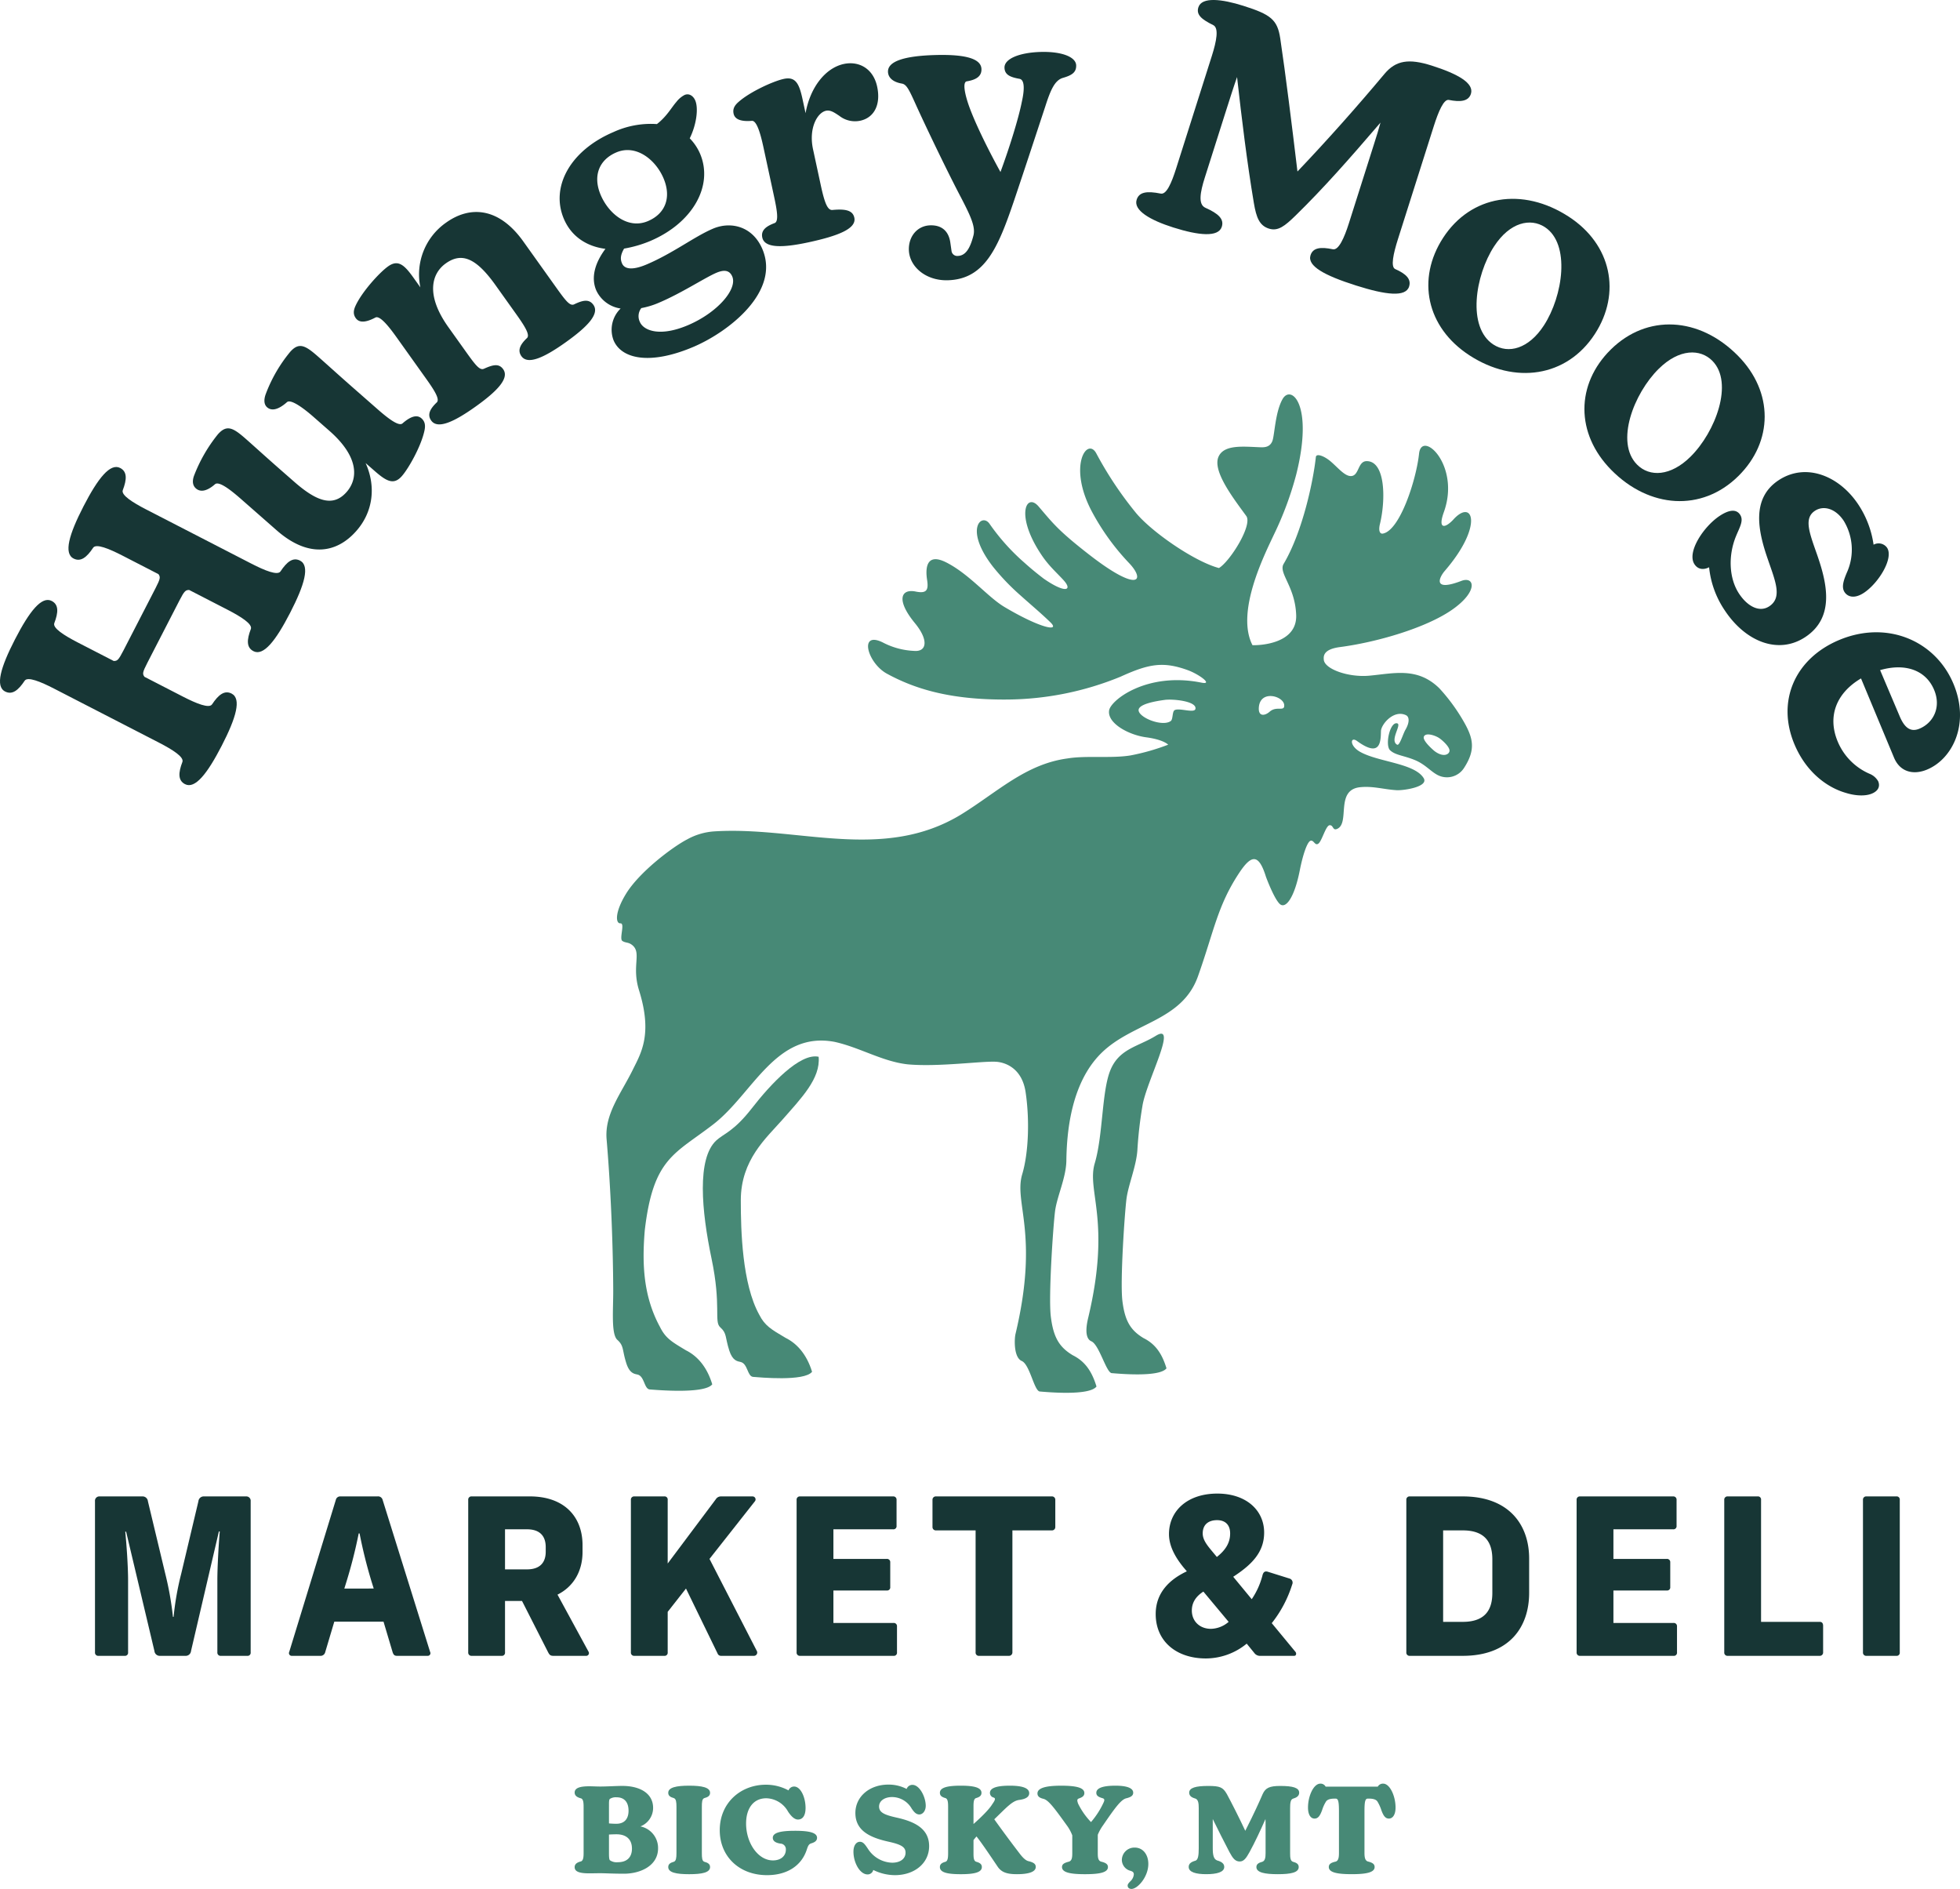
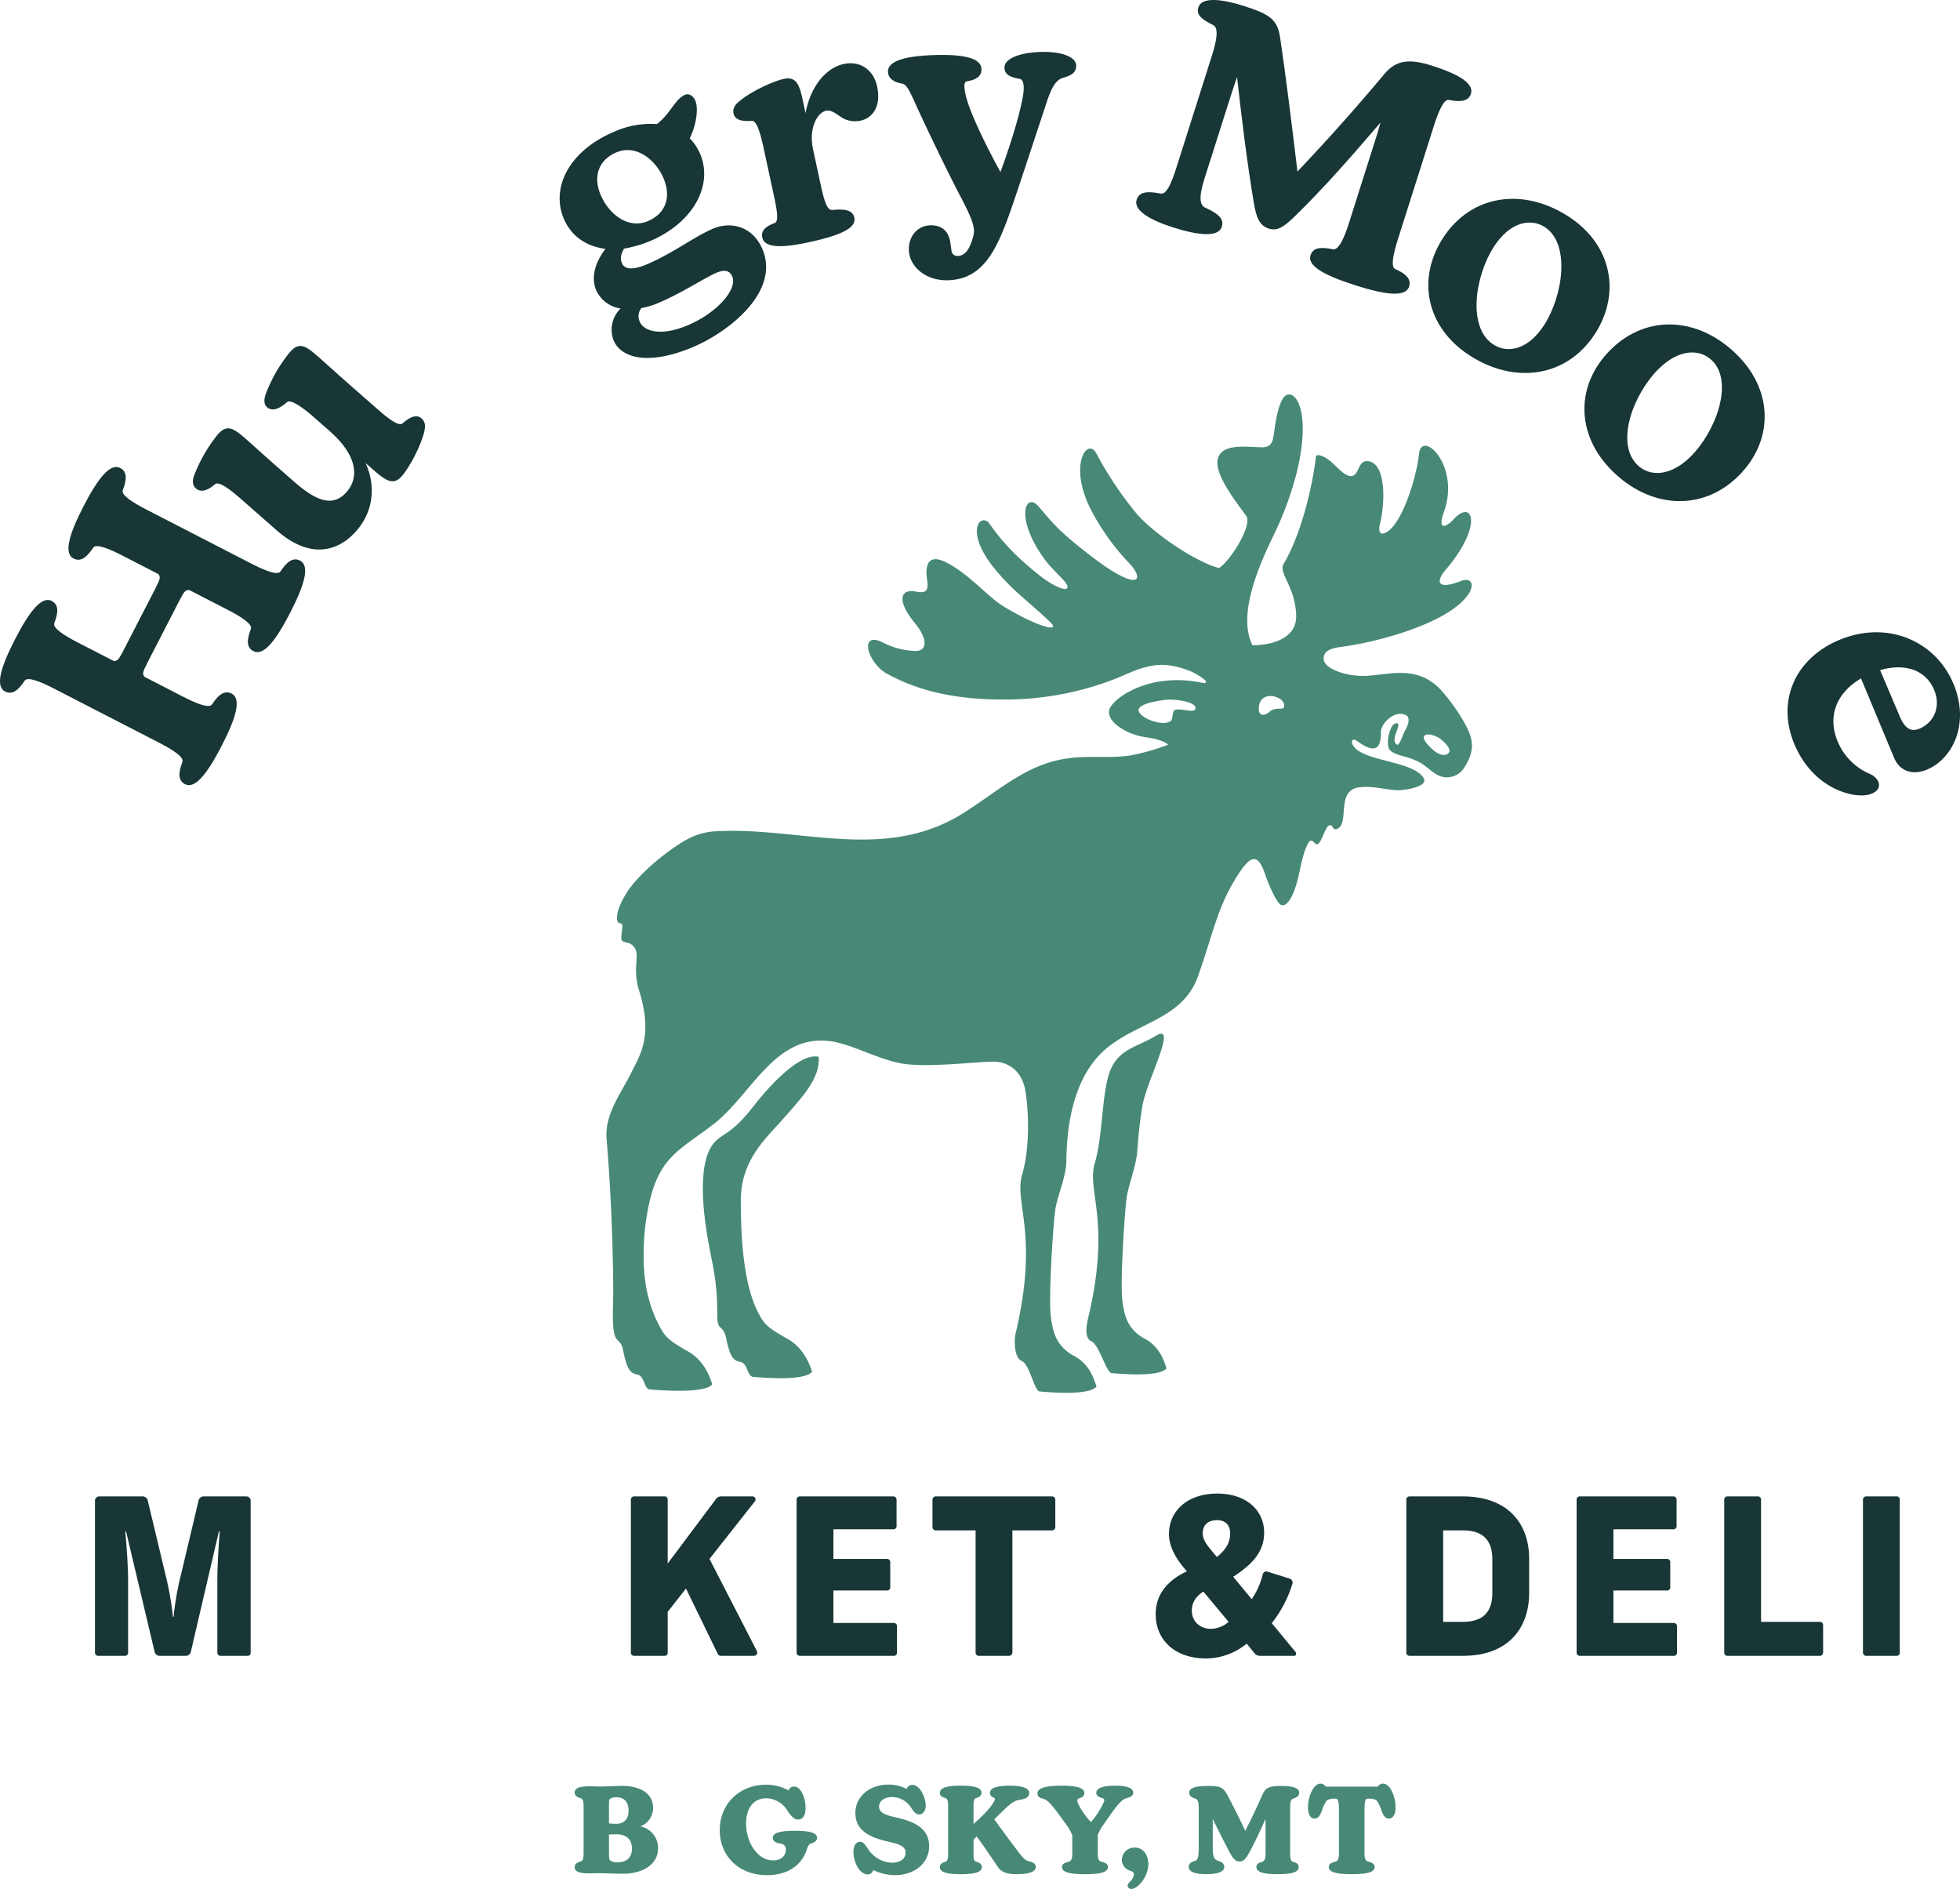
<svg xmlns="http://www.w3.org/2000/svg" width="638.821" height="615.547" viewBox="0 0 638.821 615.547">
  <g>
    <g>
      <path d="M266.818,344.368c-6.093-1.354-15.761,9.047-21.72,16.722s-9.232,8.315-11.643,10.55c-6.373,5.908-4.8,22.972-1.547,38.475s.735,20.537,2.836,22.408c2.241,1.995,1.531,3.177,2.957,7.6,1.072,3.322,2.643,3.473,3.667,3.7,2.386.524,2.177,4.725,4.108,4.863s16.7,1.565,19.2-1.666c-1.75-5.717-4.953-9.238-8.66-11.067-4.634-2.744-6.713-3.891-8.566-7.549-5.561-10.06-6-27.368-6-37.239,0-13.221,8.28-20.281,13.539-26.264C261.176,357.846,267.482,351.439,266.818,344.368Z" fill="#478976" />
      <path d="M372.705,436.043c-4.306-2.584-6.094-5.712-6.881-12.108s.739-28.613,1.322-33.209,3.179-10.557,3.557-15.879a132.734,132.734,0,0,1,1.642-14.4c1.191-7.89,11.832-27.5,4.359-22.9-5.827,3.587-12.074,4.165-14.905,11.461-2.726,7.027-2.295,21.015-4.989,30.082s5.419,18.623-2.115,50.262c-.369,1.554-1.557,6.618,1.014,7.736s4.85,10.244,6.644,10.375,15.523,1.473,17.838-1.569C378.565,440.513,376.149,437.765,372.705,436.043Z" fill="#478976" />
      <path d="M477.108,235.211a60.347,60.347,0,0,0-7.966-10.9c-7.152-7.024-14.8-4.86-22.855-4.125-6.832.623-14.6-2.168-14.826-5.222-.091-1.125-.219-3.375,5.259-4.1,12.127-1.591,28.013-6.255,36.464-12.1,8.734-6.036,7.454-11.121,3.091-9.457-9.475,3.622-7.212-1.149-5.387-3.265,12.9-14.952,9.064-23.861,2.671-16.59-2.68,2.78-4.984,3.027-2.963-2.579,5.524-15.347-7.326-27.072-8.094-18.95-.951,8.624-6.274,24.968-11.78,25.955-.987.183-1.491-.905-.969-3.082,1.948-8.048,1.792-20.55-4.317-20.523-3.045.019-2.378,5.067-5.341,4.857-1.948-.138-4.006-2.708-6.356-4.729-2.15-1.838-4.729-2.762-4.866-1.454-.777,7.353-4.207,24.172-10.5,34.809-1.783,3,3.759,7.307,4.088,16.681s-11.853,9.887-14.24,9.814c-5.564-10.817,3.955-29.575,7.033-36.135a108.117,108.117,0,0,0,7.234-19.526c5.735-22.883-1.71-29.44-4.481-24.51-2.4,4.271-2.57,11.7-3.3,13.617s-2.369,2.095-3.7,2.058c-5.414-.174-11.88-1.042-13.8,2.954-2.214,4.619,4.646,13.481,8.981,19.426,2.149,2.945-5.259,14.77-8.89,16.974-8.076-2.122-22.443-12.1-27.391-18.383a118.948,118.948,0,0,1-12.585-18.968c-2.926-5.5-9.411,3.951-1.436,18.968a76.63,76.63,0,0,0,12.082,16.728c5.387,5.615,3.346,9.987-13.051-2.771-10.049-7.819-11.743-10.18-16.417-15.649-4.042-4.737-7.81,3.037,1.217,16.188,2.314,3.366,4.8,5.5,6.932,7.847,3.027,3.338.659,4.454-6.484-.512a.009.009,0,0,0-.009-.009c-2.2-1.674-4.3-3.4-6.265-5.177a69.315,69.315,0,0,1-11.432-12.767c-2.6-3.512-8.286,1.893,1.2,14.094a73.888,73.888,0,0,0,8.935,9.319c3.284,2.954,6.64,5.744,9.768,8.78,3.32,3.219-3.264,1.964-14.981-5-5.441-3.235-11.377-10.645-18.9-14.487-6.685-3.411-6.877,2.031-6.319,5.616.5,3.219,0,4.6-3.677,3.85-4.865-1-6.5,2.735-.293,10.28,4.61,5.6,3.814,9.383-.2,9.054a24.244,24.244,0,0,1-9.923-2.579c-8.368-4.39-5.423,6.5,1,10,8.7,4.738,20.157,8.579,39.226,8.424a98.948,98.948,0,0,0,36.93-7.445c9.246-4.207,13.854-5.013,21.8-2.168,3.832,1.372,8.533,4.912,4.546,4.107-17.67-3.567-29.5,5.634-30.071,9.027-.7,4.161,6.292,8.011,12.063,8.789s7.179,2.405,7.179,2.405a71.1,71.1,0,0,1-12.273,3.5c-6.164,1.024-14.533-.018-20.5.978-13.718,1.829-22.864,10.975-34.753,18.292-25.608,15.547-53.321,3.731-80.482,5.487a21.01,21.01,0,0,0-8.808,2.625c-4.557,2.35-15.55,10.548-19.937,17.788-3.622,5.936-3.394,9.64-1.775,9.548,1.6-.091-.494,5.04.65,5.753s1.911.3,3.192,1.326c3.173,2.534-.257,6.823,2.222,14.734,4.5,14.386.622,20.514-2.067,25.965-3.814,7.737-9.191,14.331-8.5,22.58,1.472,17.469,2.1,35.586,2.158,49.186.028,6.356-.732,14.322,1.345,16.188,2.213,1.993,1.509,3.173,2.917,7.6,1.061,3.32,2.607,3.466,3.622,3.695,2.35.521,2.149,4.728,4.051,4.865s17.889,1.564,20.34-1.674c-1.719-5.716-4.884-9.237-8.542-11.066-4.573-2.744-6.621-3.887-8.45-7.545-5.488-10.06-5.918-20.6-5-31.571,2.762-23.66,9.74-24.794,22.379-34.571,12.877-9.969,20.322-30.491,39.528-26.833,8.231,1.829,15.548,6.4,23.779,7.316,10.06.915,24.246-1.123,28.827-.841,2.385.147,8.39,1.6,9.621,9.96,1.334,9.049.96,19.727-1.116,26.705-2.789,9.393,5.616,19.279-2.185,52.039-.384,1.61-.631,7.637,2.03,8.8s4.042,9.813,5.9,9.951,16.069,1.527,18.465-1.628c-1.683-5.57-4.189-8.414-7.755-10.2-4.454-2.67-6.3-5.917-7.125-12.538s.768-29.623,1.372-34.379,3.6-10.911,3.686-16.435c.119-8.6,1.262-25.1,11.386-35.092,10.17-10.033,26.285-10.307,31.516-25.05s6.329-22.855,13.3-33.482c4.033-6.146,6.457-6.686,8.862,1.106,0,0,2.515,6.85,4.418,8.753s4.8-1.756,6.6-10.884c.987-5.03,2.414-9.283,3.5-9.639s1.427,1.8,2.589.9,2.4-5.926,3.667-5.972.9,1.893,2.46,1.18c4.216-1.939-.74-12.7,7.436-13.563,4.17-.439,7.746.722,11.88.969,2.305.147,10.572-1.1,8.844-3.923-2.982-4.866-14.642-5.213-20.633-8.524-3.667-2.021-3.3-5.195-1.07-3.567,7.6,5.542,7.71.256,7.783-3.219.046-2.195,4.161-7.125,8.167-5.2,1.07.512,1.244,2.277-.192,4.747-.823,1.4-1.9,5.3-2.716,4.856-2.524-1.381,1.582-6.521.055-6.942-2.4-.667-4.07,7.171-2.323,8.78,1.71,1.592,4.317,1.674,7.847,3.091,3.393,1.354,5,3.439,7.289,4.775a6.609,6.609,0,0,0,8.99-2.186C481.022,244.284,480.162,240.552,477.108,235.211Zm-94.274-3.786c-.805.476-.494,2.963-1.235,3.521-2.542,1.9-9.758-.787-10.453-3.2-.686-2.341,6.045-3.329,8.459-3.667,2.561-.366,10.49.375,10.024,2.917C389.346,232.532,384.3,230.565,382.834,231.425Zm30.98.5c-1.58,1.39-3.806,1.694-3.511-1.522.533-5.719,8.069-3.568,8.259-.647C418.714,232.059,416.117,229.9,413.814,231.925Zm53.663,12.77s-4.006-3.329-3.384-4.682c.631-1.4,3.722-.348,4.994.512.978.658,3.32,2.744,3.356,4.061C472.471,245.775,470.523,247.027,467.477,244.7Z" fill="#478976" />
    </g>
    <g>
      <path d="M97.8,182.69c3.248,1.673,1.5,7.814-3.234,17S85.86,213.87,82.612,212.2c-2.319-1.2-2.2-3.714-.847-7.245.578-1.581-3.128-3.958-7.582-6.251l-12.526-6.449c-1.167-.015-1.591.353-3.168,3.416L48.027,215.99c-1.625,3.154-1.63,3.621-.941,4.563L59.612,227c4.454,2.292,8.542,3.928,9.493,2.539,2.09-3.149,4.069-4.713,6.389-3.519,3.247,1.672,1.5,7.814-3.235,17S63.55,257.2,60.3,255.531c-2.319-1.195-2.2-3.714-.847-7.245.579-1.581-3.127-3.959-7.581-6.252l-34.24-17.629c-4.546-2.341-8.634-3.976-9.584-2.587-2.091,3.148-4.07,4.714-6.39,3.519-3.248-1.672-1.495-7.814,3.235-17s8.71-14.181,11.957-12.508c2.32,1.194,2.2,3.714.848,7.245-.579,1.581,3.127,3.958,7.674,6.3l11.691,6.019c1.167.014,1.544-.262,3.169-3.417L50.7,191.656c1.576-3.063,1.63-3.622.941-4.564l-11.691-6.019c-4.547-2.34-8.636-3.977-9.585-2.587-2.092,3.148-4.071,4.713-6.391,3.518-3.247-1.671-1.494-7.813,3.236-17s8.709-14.179,11.957-12.508c2.32,1.195,2.2,3.714.848,7.245-.579,1.581,3.127,3.958,7.674,6.3L81.923,183.67c4.454,2.293,8.542,3.928,9.492,2.54C93.506,183.06,95.485,181.5,97.8,182.69Z" fill="#173635" />
      <path d="M137.36,136.319c1.02.9,1.391,2.054,1,3.929-1.007,4.947-5.11,12.313-7.381,14.9-2.615,2.98-4.989,1.732-8.834-1.641L119.16,150.9c3.369,7.4,2.583,15.731-2.991,22.085-6.538,7.453-15.768,8.8-25.967-.148L78.59,162.647c-3.06-2.683-7.2-6.036-8.525-4.841-2.939,2.56-4.942,2.469-6.2,1.367q-1.532-1.343-.7-3.947A49.687,49.687,0,0,1,71,141.549c2.891-3.294,4.961-2.172,9.041,1.406,2.745,2.409,6.285,5.653,11.071,9.851L95.9,157c7.3,6.4,12.675,8.34,17.078,3.32,3.785-4.316,4.059-11.432-5.591-19.9l-5.256-4.61c-3.06-2.685-7.337-5.88-8.595-4.762-3.145,2.794-5.216,2.782-6.471,1.681-1.02-.9-1.117-2.367-.5-4.184a48.018,48.018,0,0,1,7.969-13.833c2.89-3.3,4.96-2.172,9.04,1.406,2.746,2.408,6.6,5.927,11.386,10.126l8.081,7.088c3.06,2.683,6.885,5.761,8.143,4.643C134.19,135.343,136.1,135.218,137.36,136.319Z" fill="#173635" />
-       <path d="M193.4,99.337c2.122,2.973-2.029,7.217-9,12.189-7.391,5.275-12.451,7.348-14.452,4.544-1.394-1.953-.326-3.87,1.811-5.907,1.153-1.079-1.067-4.368-3.8-8.192l-6.487-9.09c-6.306-8.834-11-10.741-16.182-7.042-4.673,3.333-6.592,10.346.865,20.794l5.154,7.221c3.516,4.928,4.971,6.967,6.428,6.313,2.911-1.309,4.865-1.806,6.26.148,2.122,2.974-2.029,7.218-9,12.19-7.391,5.274-12.451,7.347-14.452,4.543-1.4-1.954-.326-3.871,1.81-5.909,1.153-1.078-1.066-4.367-3.8-8.189l-9.275-13c-2.365-3.314-5.445-7.27-6.926-6.47-3.531,1.879-5.424,1.564-6.394.2-.787-1.1-.884-2.316-.071-4.052,2.114-4.585,7.793-10.819,10.6-12.819,3.228-2.3,5.253-.544,8.225,3.618l2.3,3.229a20.6,20.6,0,0,1,8.392-21.12c7.9-5.638,17.279-4.895,25.161,6.149l10.125,14.187c3.516,4.927,4.971,6.967,6.427,6.312C189.991,97.794,192.006,97.382,193.4,99.337Z" fill="#173635" />
      <path d="M248.487,81.181c5.9,13.934-11.1,27.034-22.539,31.879-14.126,5.986-23.4,3.9-25.96-2.149a9.639,9.639,0,0,1,2.29-10.378,10.379,10.379,0,0,1-7.951-5.926c-1.751-4.132-.47-8.869,3-13.514-6.355-.821-11.192-4.213-13.554-9.787-4.4-10.378,2.011-22.274,16.233-28.3a29.186,29.186,0,0,1,14.1-2.572c3.245-2.509,4.737-5.408,6.348-7.223a8.089,8.089,0,0,1,2.668-2.264c1.537-.652,2.876.368,3.487,1.809,1.059,2.5.447,7.746-1.806,12.326a16.31,16.31,0,0,1,3.378,5.03c4.4,10.379-2.354,22.534-16.288,28.438a38.79,38.79,0,0,1-8.48,2.458c-1.311,2.257-1.207,3.573-.677,4.823.9,2.114,3.842,2.112,7.974.361,8.649-3.664,15.632-9.118,21.687-11.683C238.163,72.068,245.31,73.686,248.487,81.181ZM195.771,63.505c2.606,6.15,8.875,11.314,15.409,8.546,5.766-2.444,7.693-7.793,5.087-13.944-2.564-6.055-8.929-11.179-15.368-8.45C195.23,52.058,193.165,57.354,195.771,63.505Zm42.893,26.6c-.936-2.21-2.855-2.19-5.161-1.213-3.651,1.547-11.36,6.627-18.664,9.72a26.265,26.265,0,0,1-5.818,1.786,4.3,4.3,0,0,0-.471,4.507c1.181,2.787,6.42,4.987,15.646,1.079C233.805,101.91,240.415,94.236,238.664,90.1Z" fill="#173635" />
      <path d="M285.885,28.219c1.277,5.919-1.014,10.15-5.5,11.118a8.292,8.292,0,0,1-6.863-1.616c-1.364-.881-2.772-1.964-4.3-1.632-2.857.615-5.707,5.714-4.232,12.55l2.532,11.734c1.232,5.713,2.191,8.174,3.765,8.049,4.4-.415,6.656.165,7.162,2.512.771,3.571-5.232,5.934-14.925,8.026-8.876,1.915-14.344,1.813-15.07-1.554-.506-2.346,1.234-3.683,4-4.707,1.486-.533.751-4.434-.239-9.025l-3.369-15.61c-.858-3.978-2.119-8.832-3.795-8.684-3.988.328-5.6-.714-5.952-2.345-.286-1.327.1-2.48,1.54-3.75,3.756-3.373,11.442-6.847,14.809-7.573,3.877-.836,5.04,1.582,6.118,6.581l.991,4.591c1.548-8.663,6.635-14.779,12.45-16.033C279.8,19.815,284.586,22.2,285.885,28.219Z" fill="#173635" />
      <path d="M350.757,21.3c.069,2.4-1.575,3.281-4.371,4.094-2.691.809-4.055,4.19-5.683,9.249-3.934,11.915-6.235,18.978-10.175,30.682-5.193,15.293-9.486,25.65-21.588,26-7.2.21-12.556-4.438-12.713-9.863-.131-4.486,2.8-7.912,6.971-8.034,3.86-.112,6.01,2.019,6.531,5.553l.4,2.808a1.869,1.869,0,0,0,2.031,1.612c2.5-.072,4-2.31,5.129-6.727.652-2.734-.8-6.034-4.12-12.411-3.647-6.89-10.534-21.1-14.438-29.652-2.456-5.463-3.235-7.111-4.808-7.379-2.624-.445-4.437-1.75-4.5-3.837-.1-3.338,5.071-5.159,15.295-5.457,10.746-.312,15.078,1.442,15.169,4.571.07,2.4-1.777,3.5-4.791,4-1.454.251-.606,4.3.759,8.122,2.158,5.994,6.593,14.845,10.23,21.421,2.806-7.6,5.866-17.295,6.957-22.861.74-3.258,1.15-7.135-.74-7.5-3.044-.538-4.842-1.321-4.909-3.617-.085-2.92,4.868-4.945,11.754-5.145C346.133,16.73,350.678,18.583,350.757,21.3Z" fill="#173635" />
      <path d="M459.265,93.381c-1.1,3.483-7.452,2.782-17.3-.343-10.346-3.283-15.935-6.371-14.831-9.854.79-2.486,3.294-2.787,7.3-1.953,1.853.369,3.677-3.65,5.192-8.425l8.113-25.566c.948-2.985,1.674-5.273,2.206-7.293-10.258,11.965-18.636,21.46-27.684,30.3-3.482,3.384-5.7,5.2-8.685,4.252-3.084-.98-4.112-3.605-4.907-8.347-2.239-13.3-3.962-27.536-5.478-41.045-1.141,3.249-2.435,7.329-3.982,12.2l-6.535,20.59c-1.515,4.775-2.218,8.713.174,9.8,4.319,1.917,6.16,3.707,5.371,6.193-1.105,3.481-7.483,2.88-15.839.229-7.461-2.368-13.019-5.556-11.914-9.038.789-2.486,3.225-2.918,7.859-1.994,1.854.37,3.483-3.383,5-8.159l11.649-36.706c1.547-4.875,2.344-9.11.449-10.041-3.69-1.827-5.626-3.317-4.837-5.8C391.69-1.1,398.236-.332,405.3,1.91,414.152,4.718,416.354,6.4,417.267,12.5c1.754,11.724,3.81,28.363,5.612,43.388,9.851-10.34,19.4-21.107,28.387-31.832,3.7-4.411,7.948-5.032,15.308-2.7,8.556,2.716,13.946,5.74,12.841,9.222-.789,2.486-3.492,2.723-7.2,1.985-1.655-.307-3.378,3.746-4.925,8.62L455.642,77.888c-1.516,4.776-2.444,9.078-.915,9.784C458.181,89.205,460.054,90.894,459.265,93.381Z" fill="#173635" />
      <path d="M470.361,77.483c9.043-13.914,25.888-16.659,40.939-6.876,13.915,9.044,17.2,24.869,8.495,38.259-9.157,14.089-26.151,16.487-40.852,6.931C464.853,106.64,461.658,90.872,470.361,77.483ZM503.2,106.048C509.46,96.422,511.9,79.46,503.5,74c-4.638-3.015-11.368-1.662-16.543,6.3-6.2,9.54-8.811,26.388-.235,31.963C491.617,115.447,498.255,113.662,503.2,106.048Z" fill="#173635" />
      <path d="M524.992,113.914c11.805-11.663,28.848-10.75,41.466,2.019,11.664,11.806,11.492,27.968.133,39.191-11.953,11.81-29.067,10.528-41.392-1.946C513.388,141.224,513.633,125.137,524.992,113.914Zm25.991,34.918c8.167-8.071,14.167-24.122,7.125-31.25-3.888-3.936-10.751-4.051-17.507,2.625-8.093,8-14.24,23.9-7.051,31.176C537.657,155.541,544.524,155.213,550.983,148.832Z" fill="#173635" />
-       <path d="M588.346,207.63c-8.812,5.784-19.52,1.451-26.277-8.844a30.513,30.513,0,0,1-5.024-13.931c-1.772.913-3.624.755-4.769-.989-2.577-3.928,3.012-12.339,8.247-15.777,3.316-2.175,5.487-2.1,6.632-.357,1.26,1.921-.174,4.11-1.412,7.169-2.506,6.264-2.211,13.561,1.053,18.534,2.692,4.1,6.613,6.272,9.841,4.153,4.363-2.865,2-8.178-.44-15.317-3.261-9.345-5.443-19.9,3.544-25.8,8.9-5.84,19.809-1.39,26,8.032a31.828,31.828,0,0,1,4.914,13,3.371,3.371,0,0,1,4.393.987c2.233,3.4-2.776,11.559-7.575,14.709-3.14,2.061-5.306,1.235-6.279-.248-1.088-1.659-.319-3.91.976-6.882a18.094,18.094,0,0,0-1.215-16.307c-2.691-4.1-6.62-5.141-9.412-3.31-3.665,2.405-1.846,7.08.622,14.073C595.279,189.471,598.381,201.044,588.346,207.63Z" fill="#173635" />
      <path d="M610.1,258.612c-2.023.843-5.2.81-8.59-.265-5.917-1.718-12.829-6.64-16.683-15.888-5.86-14.065.241-27.915,14.692-33.937,15.607-6.5,31.327.289,37.188,14.356,5.419,13.005-.33,24.446-8.614,27.9-4.528,1.887-8.848.746-10.774-3.877l-10.759-25.82c-7.9,4.649-11.087,12.2-7.594,20.577a19.739,19.739,0,0,0,10.364,10.492,5.663,5.663,0,0,1,2.826,2.441C612.835,256.227,612.217,257.729,610.1,258.612Zm2.682-40.238,6.359,14.989c1.645,3.949,3.661,5.259,6.454,4.095,4.529-1.888,7.17-6.947,4.8-12.629C627.664,218.277,620.848,216.029,612.779,218.374Z" fill="#173635" />
    </g>
    <g>
      <path d="M81.7,489.2v49.255a1.013,1.013,0,0,1-1.136,1.136H71.981a1.045,1.045,0,0,1-1.136-1.136V514.889c0-4.33.426-11.64.781-15.828h-.284l-9.084,38.964a1.735,1.735,0,0,1-1.846,1.562H52.18a1.734,1.734,0,0,1-1.846-1.562l-9.226-38.892h-.284c.426,4.116.923,11.426.923,15.756v23.562a1.013,1.013,0,0,1-1.136,1.136H32.094a1.045,1.045,0,0,1-1.135-1.136V489.2a1.42,1.42,0,0,1,1.561-1.561H46.36a1.734,1.734,0,0,1,1.845,1.561l5.678,23.7a102.85,102.85,0,0,1,2.484,13.982h.213a93.675,93.675,0,0,1,2.483-14.053L64.671,489.2a1.733,1.733,0,0,1,1.845-1.561H80.142A1.42,1.42,0,0,1,81.7,489.2Z" fill="#173635" />
-       <path d="M139.406,539.587H129.4c-.851,0-1.135-.355-1.419-1.136L125,528.444h-16.04l-2.981,10.007a1.545,1.545,0,0,1-1.632,1.136H95.12a.887.887,0,0,1-.852-1.278l15.188-49.538a1.441,1.441,0,0,1,1.49-1.136h12.066a1.531,1.531,0,0,1,1.7,1.136l15.472,49.538A.862.862,0,0,1,139.406,539.587Zm-17.6-21.93-.709-2.272a157.752,157.752,0,0,1-3.9-15.685h-.284a158.9,158.9,0,0,1-4.045,15.9l-.639,2.059Z" fill="#173635" />
-       <path d="M190.933,539.587H180.358c-.993,0-1.277-.355-1.7-1.136L170.138,521.7H164.6v16.749a1.013,1.013,0,0,1-1.135,1.136h-9.723a1.045,1.045,0,0,1-1.136-1.136v-49.68a1.045,1.045,0,0,1,1.136-1.136h18.949c11.143,0,17.175,6.53,17.175,15.9v2.2c0,6.246-2.909,11.285-8.161,13.911l10.078,18.523A.9.9,0,0,1,190.933,539.587ZM164.6,511.411h7.168c4.188,0,6.1-2.2,6.1-5.749v-1.49c0-3.62-1.916-5.82-6.1-5.82H164.6Z" fill="#173635" />
      <path d="M245.654,539.587H235.008a1.176,1.176,0,0,1-1.135-.781l-10.291-21.149-5.962,7.594v13.2a1.013,1.013,0,0,1-1.135,1.136h-9.723a1.045,1.045,0,0,1-1.136-1.136v-49.68a1.045,1.045,0,0,1,1.136-1.136h9.723a1.013,1.013,0,0,1,1.135,1.136V509.5l15.685-20.938a1.951,1.951,0,0,1,1.774-.922h10.149a.978.978,0,0,1,.781,1.633L231.247,508l15.4,29.95A1.081,1.081,0,0,1,245.654,539.587Z" fill="#173635" />
      <path d="M292.214,488.771v8.446a1.013,1.013,0,0,1-1.135,1.135H271.632V508H289.02a1.045,1.045,0,0,1,1.136,1.135v8.021a1.013,1.013,0,0,1-1.136,1.135H271.632V528.87H291.22a1.045,1.045,0,0,1,1.136,1.136v8.445a1.013,1.013,0,0,1-1.136,1.136H260.773a1.045,1.045,0,0,1-1.135-1.136v-49.68a1.045,1.045,0,0,1,1.135-1.136h30.306A1.045,1.045,0,0,1,292.214,488.771Z" fill="#173635" />
      <path d="M343.953,488.7v8.943a1.072,1.072,0,0,1-.993,1.065H329.972v39.744a1.108,1.108,0,0,1-1.064,1.136H318.9a1.047,1.047,0,0,1-.922-1.136V498.707H304.919a1.073,1.073,0,0,1-.994-1.065V488.7a1.073,1.073,0,0,1,.994-1.064H342.96A1.072,1.072,0,0,1,343.953,488.7Z" fill="#173635" />
      <path d="M421.812,539.587H410.456a2.3,2.3,0,0,1-1.632-.923l-2.484-3.052A21.034,21.034,0,0,1,393,540.438c-9.439,0-16.324-5.464-16.324-14.478,0-6.955,4.543-11.285,10.149-13.911l-1.135-1.348c-2.058-2.555-4.684-6.387-4.684-10.788,0-7.452,5.89-13.2,15.756-13.2,9.439,0,15.259,5.466,15.259,12.7,0,6.388-3.975,10.434-10.078,14.408l6.032,7.31a24.764,24.764,0,0,0,3.549-7.949c.283-.922.78-1.278,1.7-.994l7.026,2.2a1.38,1.38,0,0,1,.923,1.916,38.885,38.885,0,0,1-6.671,12.633l7.736,9.368C422.592,538.735,422.521,539.587,421.812,539.587Zm-21.363-11.072-8.233-9.865c-2.555,1.632-3.761,3.691-3.761,6.175,0,3.477,2.555,5.961,6.246,5.961A9.147,9.147,0,0,0,400.449,528.515ZM392,499.7c0,2.413,1.917,4.4,3.9,6.814l.71.851c3.052-2.412,4.329-4.825,4.329-7.665,0-2.91-1.7-4.329-4.258-4.329C394.062,495.371,392,496.648,392,499.7Z" fill="#173635" />
      <path d="M498.393,507.862v11.214c0,11.142-6.459,20.511-21.647,20.511H459.5a1.045,1.045,0,0,1-1.136-1.136v-49.68a1.045,1.045,0,0,1,1.136-1.136h17.246C491.934,487.635,498.393,497,498.393,507.862Zm-28.034-9.155v29.808h6.387c7.594,0,9.652-4.259,9.652-9.439v-10.93c0-5.181-2.058-9.439-9.652-9.439Z" fill="#173635" />
      <path d="M546.442,488.771v8.446a1.013,1.013,0,0,1-1.135,1.135H525.86V508h17.388a1.045,1.045,0,0,1,1.136,1.135v8.021a1.013,1.013,0,0,1-1.136,1.135H525.86V528.87h19.588a1.045,1.045,0,0,1,1.136,1.136v8.445a1.013,1.013,0,0,1-1.136,1.136H515a1.044,1.044,0,0,1-1.135-1.136v-49.68A1.044,1.044,0,0,1,515,487.635h30.306A1.045,1.045,0,0,1,546.442,488.771Z" fill="#173635" />
      <path d="M573.981,488.771v39.744h19.162c.71,0,1.064.5,1.064,1.278v8.729a1.078,1.078,0,0,1-.993,1.065H563.122a1.045,1.045,0,0,1-1.136-1.136v-49.68a1.045,1.045,0,0,1,1.136-1.136h9.723A1.014,1.014,0,0,1,573.981,488.771Z" fill="#173635" />
      <path d="M619.191,488.771v49.68a1.013,1.013,0,0,1-1.136,1.136h-9.723a1.045,1.045,0,0,1-1.136-1.136v-49.68a1.045,1.045,0,0,1,1.136-1.136h9.723A1.013,1.013,0,0,1,619.191,488.771Z" fill="#173635" />
    </g>
    <g>
      <path d="M214.483,602.309c0,5.831-5.988,8.274-11.071,8.274-3.821,0-6.067-.158-7.761-.158-1.3,0-2.4.04-3.585.04-2.916,0-4.768-.434-4.768-2.009,0-1.144.985-1.616,2.089-1.892.708-.315.827-1.3.827-2.8V588.834c0-1.5-.119-2.521-.827-2.8-1.1-.275-2.089-.788-2.089-1.89,0-1.538,1.813-2.05,4.728-2.05,1.143,0,2.443.079,3.625.079,2.167,0,5.319-.2,7.171-.2,5.791,0,10.046,2.442,10.046,7.17a6.487,6.487,0,0,1-4.137,6.028A7.166,7.166,0,0,1,214.483,602.309Zm-16-13.632v5.516c.828.078,1.656.118,2.4.118,2.718,0,3.979-1.694,3.979-4.255,0-2.325-.985-4.373-3.94-4.373a3.562,3.562,0,0,0-2.127.512C198.448,586.471,198.487,587.417,198.487,588.677Zm7.486,13.711c0-3-1.851-4.649-5.043-4.649-.669,0-1.615.039-2.443.079v5.751c0,1.222,0,2.326.316,2.64a3.843,3.843,0,0,0,2.561.631C204.4,606.84,205.973,605.185,205.973,602.388Z" fill="#478976" />
-       <path d="M217.8,608.416c0-.985.71-1.419,1.852-1.734.709-.275.827-1.3.827-2.8V588.756c0-1.5-.118-2.521-.827-2.8-1.142-.315-1.852-.748-1.852-1.733,0-1.773,2.679-2.324,6.817-2.324s6.815.551,6.815,2.324c0,.985-.709,1.418-1.891,1.733-.709.237-.788,1.3-.788,2.8v15.129c0,1.5.079,2.56.788,2.8,1.182.315,1.891.749,1.891,1.734,0,1.812-2.679,2.324-6.815,2.324S217.8,610.228,217.8,608.416Z" fill="#478976" />
      <path d="M266.3,598.881c0,1.064-.906,1.537-2.009,1.852-.828.315-1.025,1.1-1.419,2.246-1.733,5-6.3,8.077-12.883,8.077-9.022,0-15.4-6.068-15.4-14.657,0-8.982,6.9-14.813,15.011-14.813A15.308,15.308,0,0,1,257,583.437a1.943,1.943,0,0,1,1.812-1.261c2.206,0,3.743,3.625,3.743,6.974,0,2.679-1.064,3.782-2.482,3.782-1.143,0-2.246-1.1-3.231-2.6A8.372,8.372,0,0,0,249.752,586c-4.136,0-6.579,3.23-6.579,8.235,0,6.3,3.861,12.016,8.746,12.016,2.64,0,4.216-1.5,4.216-3.507a1.834,1.834,0,0,0-1.773-1.969c-1.261-.2-2.482-.67-2.482-1.892,0-1.772,2.876-2.285,7.21-2.285S266.3,597.109,266.3,598.881Z" fill="#478976" />
      <path d="M302.829,601.6c0,5.6-4.807,9.456-11.15,9.456a16.029,16.029,0,0,1-7.053-1.694,1.885,1.885,0,0,1-1.851,1.457c-2.522,0-4.61-3.861-4.61-7.406,0-2.168,1.024-3.232,2.088-3.232,1.1,0,1.694.867,2.758,2.482A9.707,9.707,0,0,0,290.773,607c2.718,0,4.373-1.339,4.373-3.27s-1.615-2.719-5.752-3.624c-5.713-1.3-10.6-3.467-10.6-9.3,0-5.32,4.57-9.259,10.756-9.259a12.568,12.568,0,0,1,5.948,1.418,2.006,2.006,0,0,1,1.853-1.339c2.442,0,4.373,4.058,4.373,6.815,0,1.734-1.025,2.838-2.088,2.838-1.183,0-1.892-1.065-2.482-1.892a7.389,7.389,0,0,0-6.383-3.782c-2.482,0-4.255,1.261-4.255,3.073,0,1.93,1.694,2.718,5.555,3.585C297.825,593.523,302.829,595.729,302.829,601.6Z" fill="#478976" />
      <path d="M337.582,608.377c0,1.536-2.088,2.363-6.146,2.363-3.073,0-4.925-.551-6.186-2.324-2.167-3.192-5.122-7.643-6.973-9.968-.394.433-.709.828-.985,1.182v4.255c0,1.5.079,2.522.867,2.8,1.142.315,1.851.749,1.851,1.734,0,1.812-2.679,2.324-6.855,2.324-4.216,0-6.816-.512-6.816-2.324,0-.985.709-1.419,1.852-1.734.709-.275.827-1.3.827-2.8V588.756c0-1.5-.118-2.521-.827-2.8-1.143-.315-1.852-.748-1.852-1.733,0-1.773,2.6-2.324,6.816-2.324,4.137,0,6.737.551,6.737,2.324,0,.985-.709,1.418-1.812,1.733-.709.277-.788,1.3-.788,2.8v5.634c2.639-2.324,5.2-4.885,6.146-6.5,1.064-1.458,1.025-1.931.394-2.127a1.554,1.554,0,0,1-1.182-1.5c0-1.694,2.4-2.363,6.5-2.363,3.979,0,6.3.748,6.3,2.442,0,1.1-.906,1.892-3.31,2.207-2.245.315-4.1,2.482-8,6.225l-.078.078c2.048,2.876,5.082,7.013,8.352,11.268,1.261,1.655,2.128,2.207,2.758,2.364C336.991,606.918,337.582,607.47,337.582,608.377Z" fill="#478976" />
      <path d="M369.343,584.185c0,.946-.709,1.458-2.364,1.852-1.733.513-3.743,3.349-7.446,8.747A15.028,15.028,0,0,0,357.8,597.9v5.988c0,1.418.118,2.443,1.064,2.758,1.5.354,2.246.827,2.246,1.773,0,1.812-2.837,2.324-7.486,2.324-4.61,0-7.486-.512-7.486-2.324,0-.985.788-1.379,2.285-1.773.946-.315,1.064-1.379,1.064-2.758v-5.792a13.515,13.515,0,0,0-1.931-3.466c-4.255-5.95-5.87-7.959-7.406-8.432-1.222-.276-2.01-.749-2.01-1.773,0-1.773,2.758-2.521,7.683-2.521,5.043,0,7.6.669,7.6,2.4,0,.906-.631,1.379-1.812,1.773-.591.236-.591.63-.237,1.654a23.492,23.492,0,0,0,4.216,6.029,26.969,26.969,0,0,0,4.176-6.541c.236-.59.276-1.024-.354-1.221-1.38-.394-2.089-.828-2.089-1.773,0-1.655,2.4-2.324,6.225-2.324C367.216,581.9,369.343,582.649,369.343,584.185Z" fill="#478976" />
      <path d="M367.534,614.443c0-.471.394-.865.827-1.338a3.49,3.49,0,0,0,1.183-2.286c0-.827-.552-.985-1.1-1.182a3.707,3.707,0,0,1-2.8-3.546,4.082,4.082,0,0,1,4.216-4.018c2.64,0,4.412,2.246,4.412,5.318,0,4.255-3.506,8.156-5.476,8.156C368.007,615.547,367.534,615.114,367.534,614.443Z" fill="#478976" />
      <path d="M423.287,608.416c0,1.812-2.6,2.324-6.816,2.324-4.177,0-6.974-.512-6.974-2.324,0-.985.788-1.419,1.97-1.734.827-.315,1.024-1.3,1.024-2.8v-8.391c0-1.183,0-2.05-.039-2.719-1.773,4.018-3.389,7.446-5.161,10.717-1.1,1.969-1.852,3.111-3.231,3.111-1.5,0-2.285-1.1-3.349-3.073-1.812-3.427-3.664-7.171-5.437-10.755v9.534c0,2.246.315,3.507,1.379,3.94,1.418.394,2.364.985,2.364,2.128,0,1.733-2.482,2.363-5.871,2.363-3.309,0-5.713-.63-5.713-2.363,0-1.1.828-1.655,2.247-2.049.827-.315,1.024-1.773,1.024-4.019V589.268c0-1.655-.158-2.679-.946-3.112-1.064-.315-2.167-.749-2.167-1.971,0-1.615,2.167-2.2,6.186-2.2,3.861,0,4.806.433,6.067,2.6,1.537,2.838,4.058,7.8,6.029,12.017,3.072-6.068,4.451-9.179,5.673-11.977.906-2.01,2.246-2.639,5.713-2.639,4.137,0,6.185.59,6.185,2.2,0,1.183-1.024,1.656-2.088,1.971-.748.315-.867,1.457-.867,3.112v14.617c0,1.418.079,2.522.907,2.8C422.577,607,423.287,607.431,423.287,608.416Z" fill="#478976" />
      <path d="M454.851,589.032c0,2.363-.946,3.585-2.167,3.585-1.182,0-1.813-.945-2.482-2.8a12.891,12.891,0,0,0-1.261-2.758c-.473-.71-1.5-.946-2.8-.946h-.355c-.867,0-1.064,1.1-1.064,4.216v13.514c0,1.5.237,2.482,1.1,2.757,1.419.355,2.207.788,2.207,1.813,0,1.812-2.876,2.324-7.447,2.324-4.61,0-7.485-.512-7.485-2.324,0-1.025.827-1.458,2.245-1.773.867-.276,1.064-1.3,1.064-2.8V590.332c0-3.113-.2-4.216-1.064-4.216h-.354c-1.3,0-2.325.236-2.8.946a12.041,12.041,0,0,0-1.261,2.758c-.669,1.852-1.3,2.8-2.482,2.8-1.221,0-2.127-1.222-2.127-3.585,0-3.822,1.851-7.8,4.019-7.8a1.868,1.868,0,0,1,1.733.985h16.981a1.931,1.931,0,0,1,1.773-.985C452.96,581.23,454.851,585.21,454.851,589.032Z" fill="#478976" />
    </g>
  </g>
</svg>